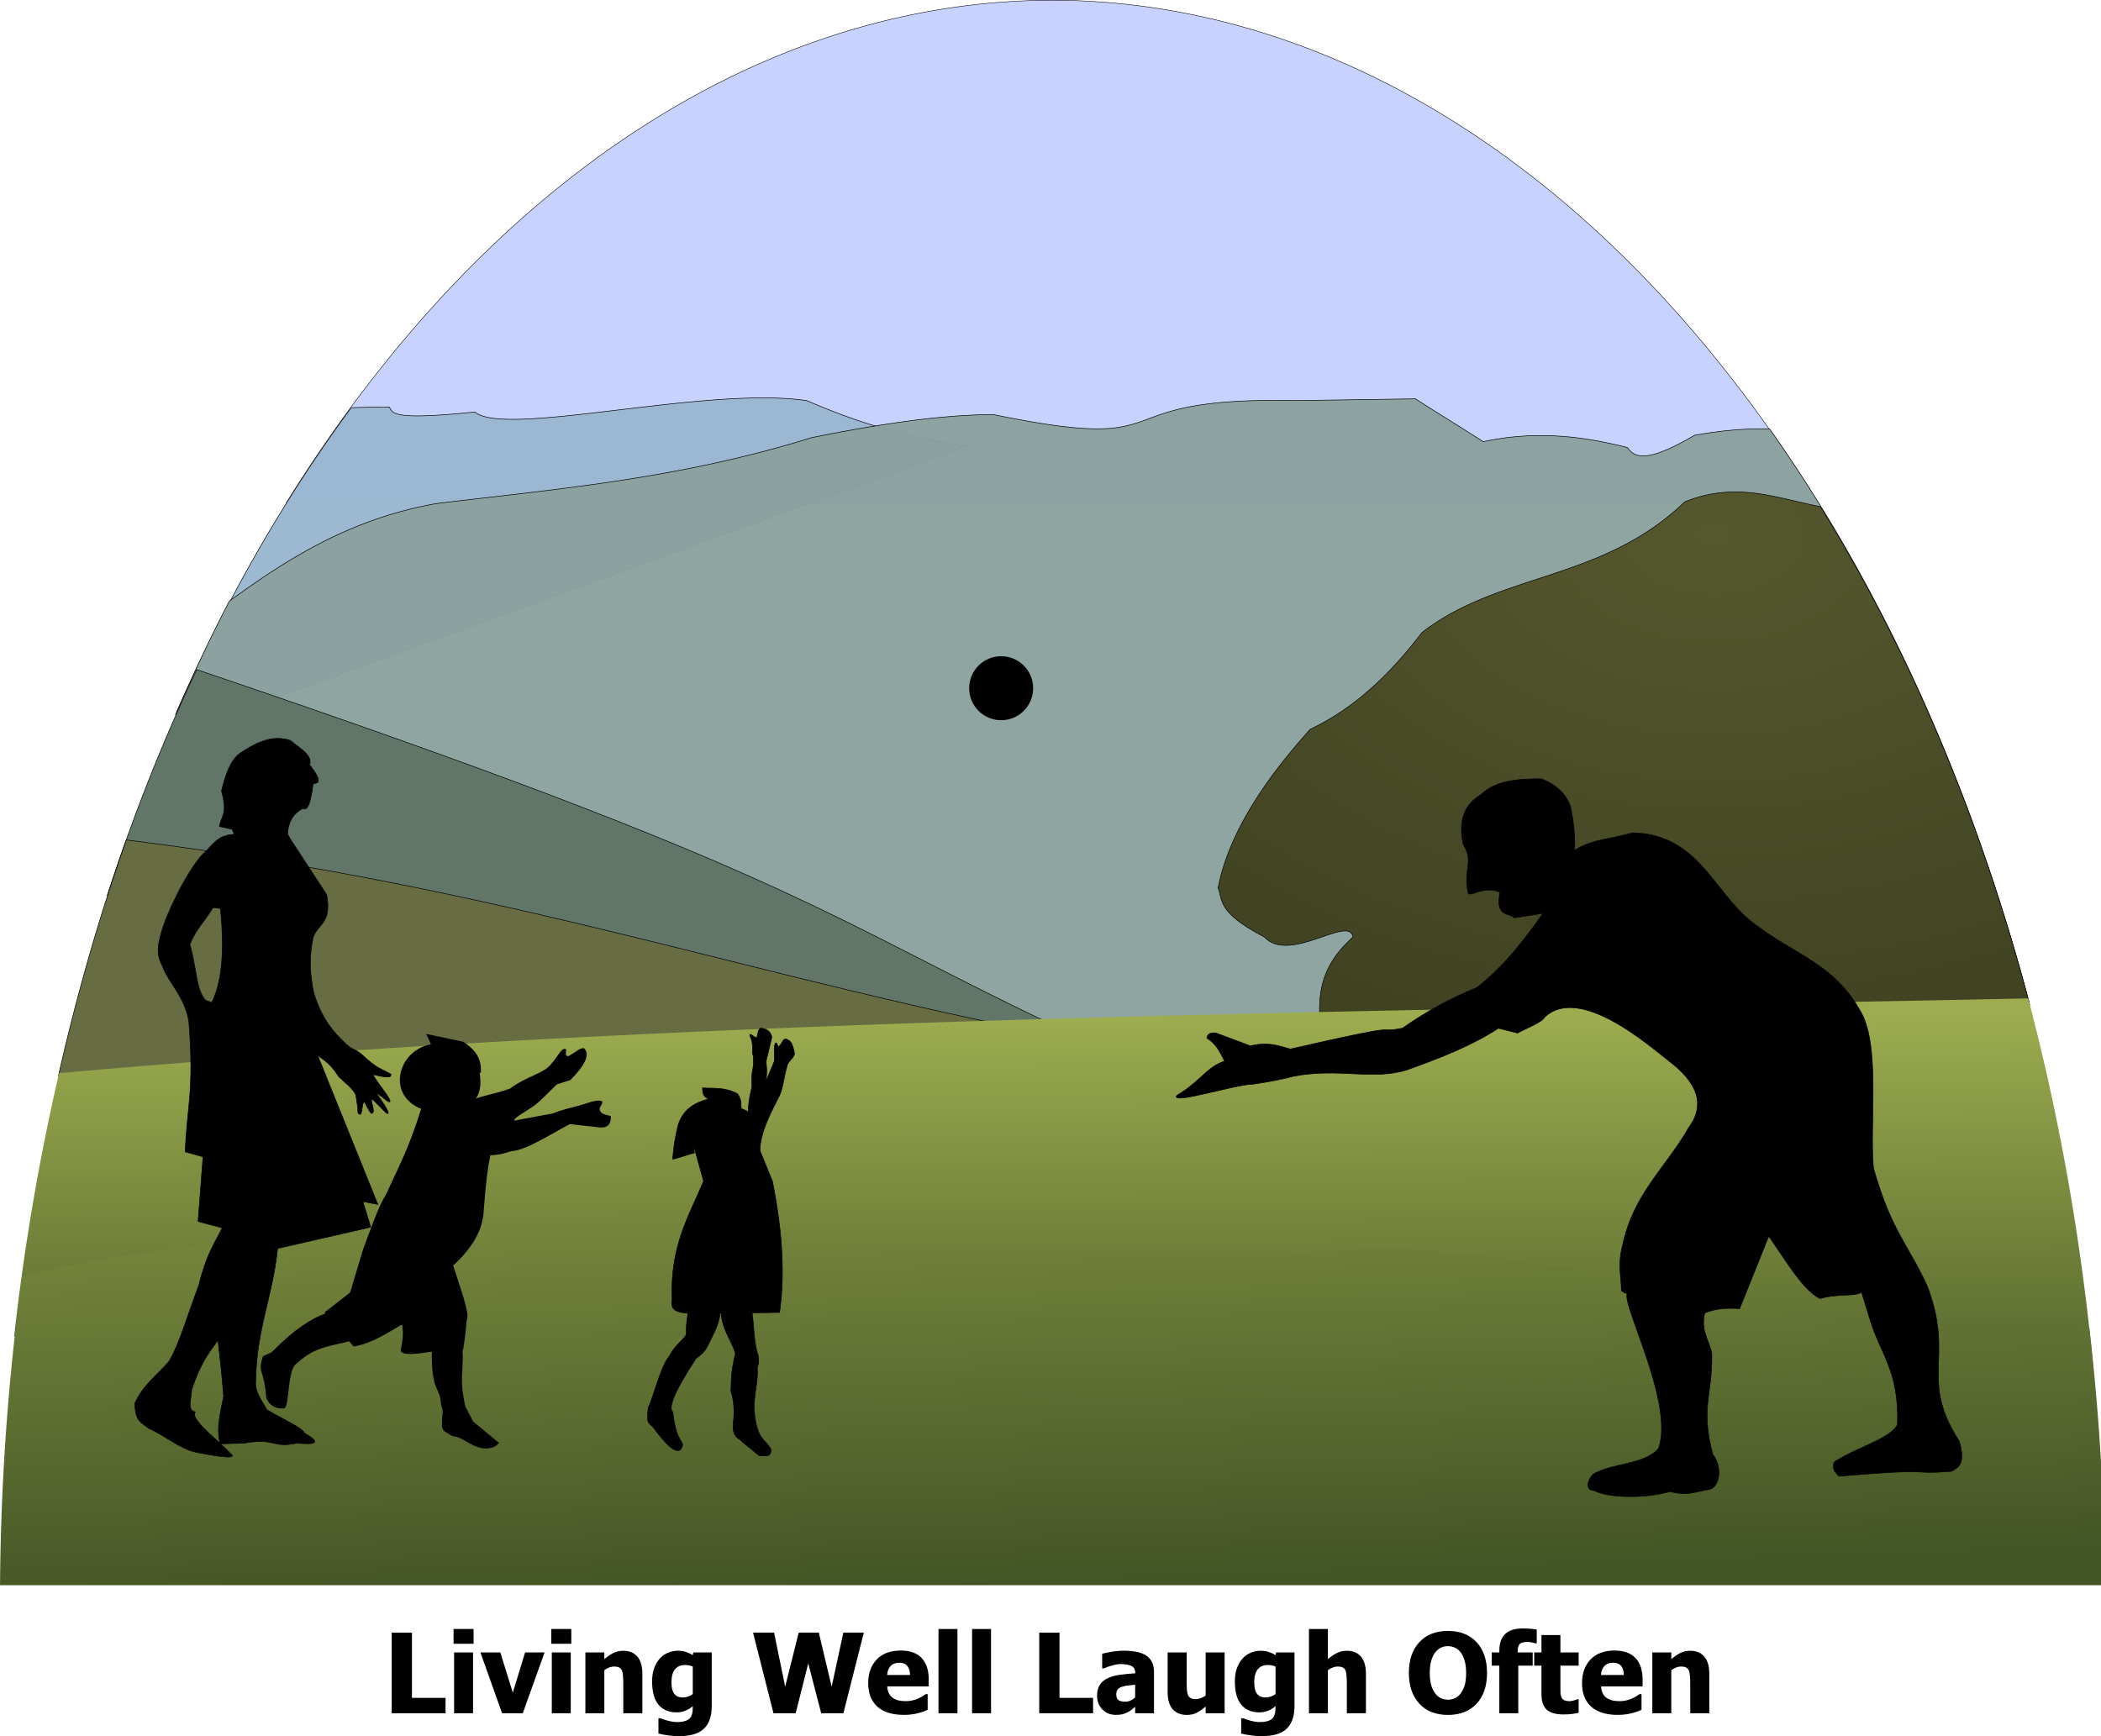
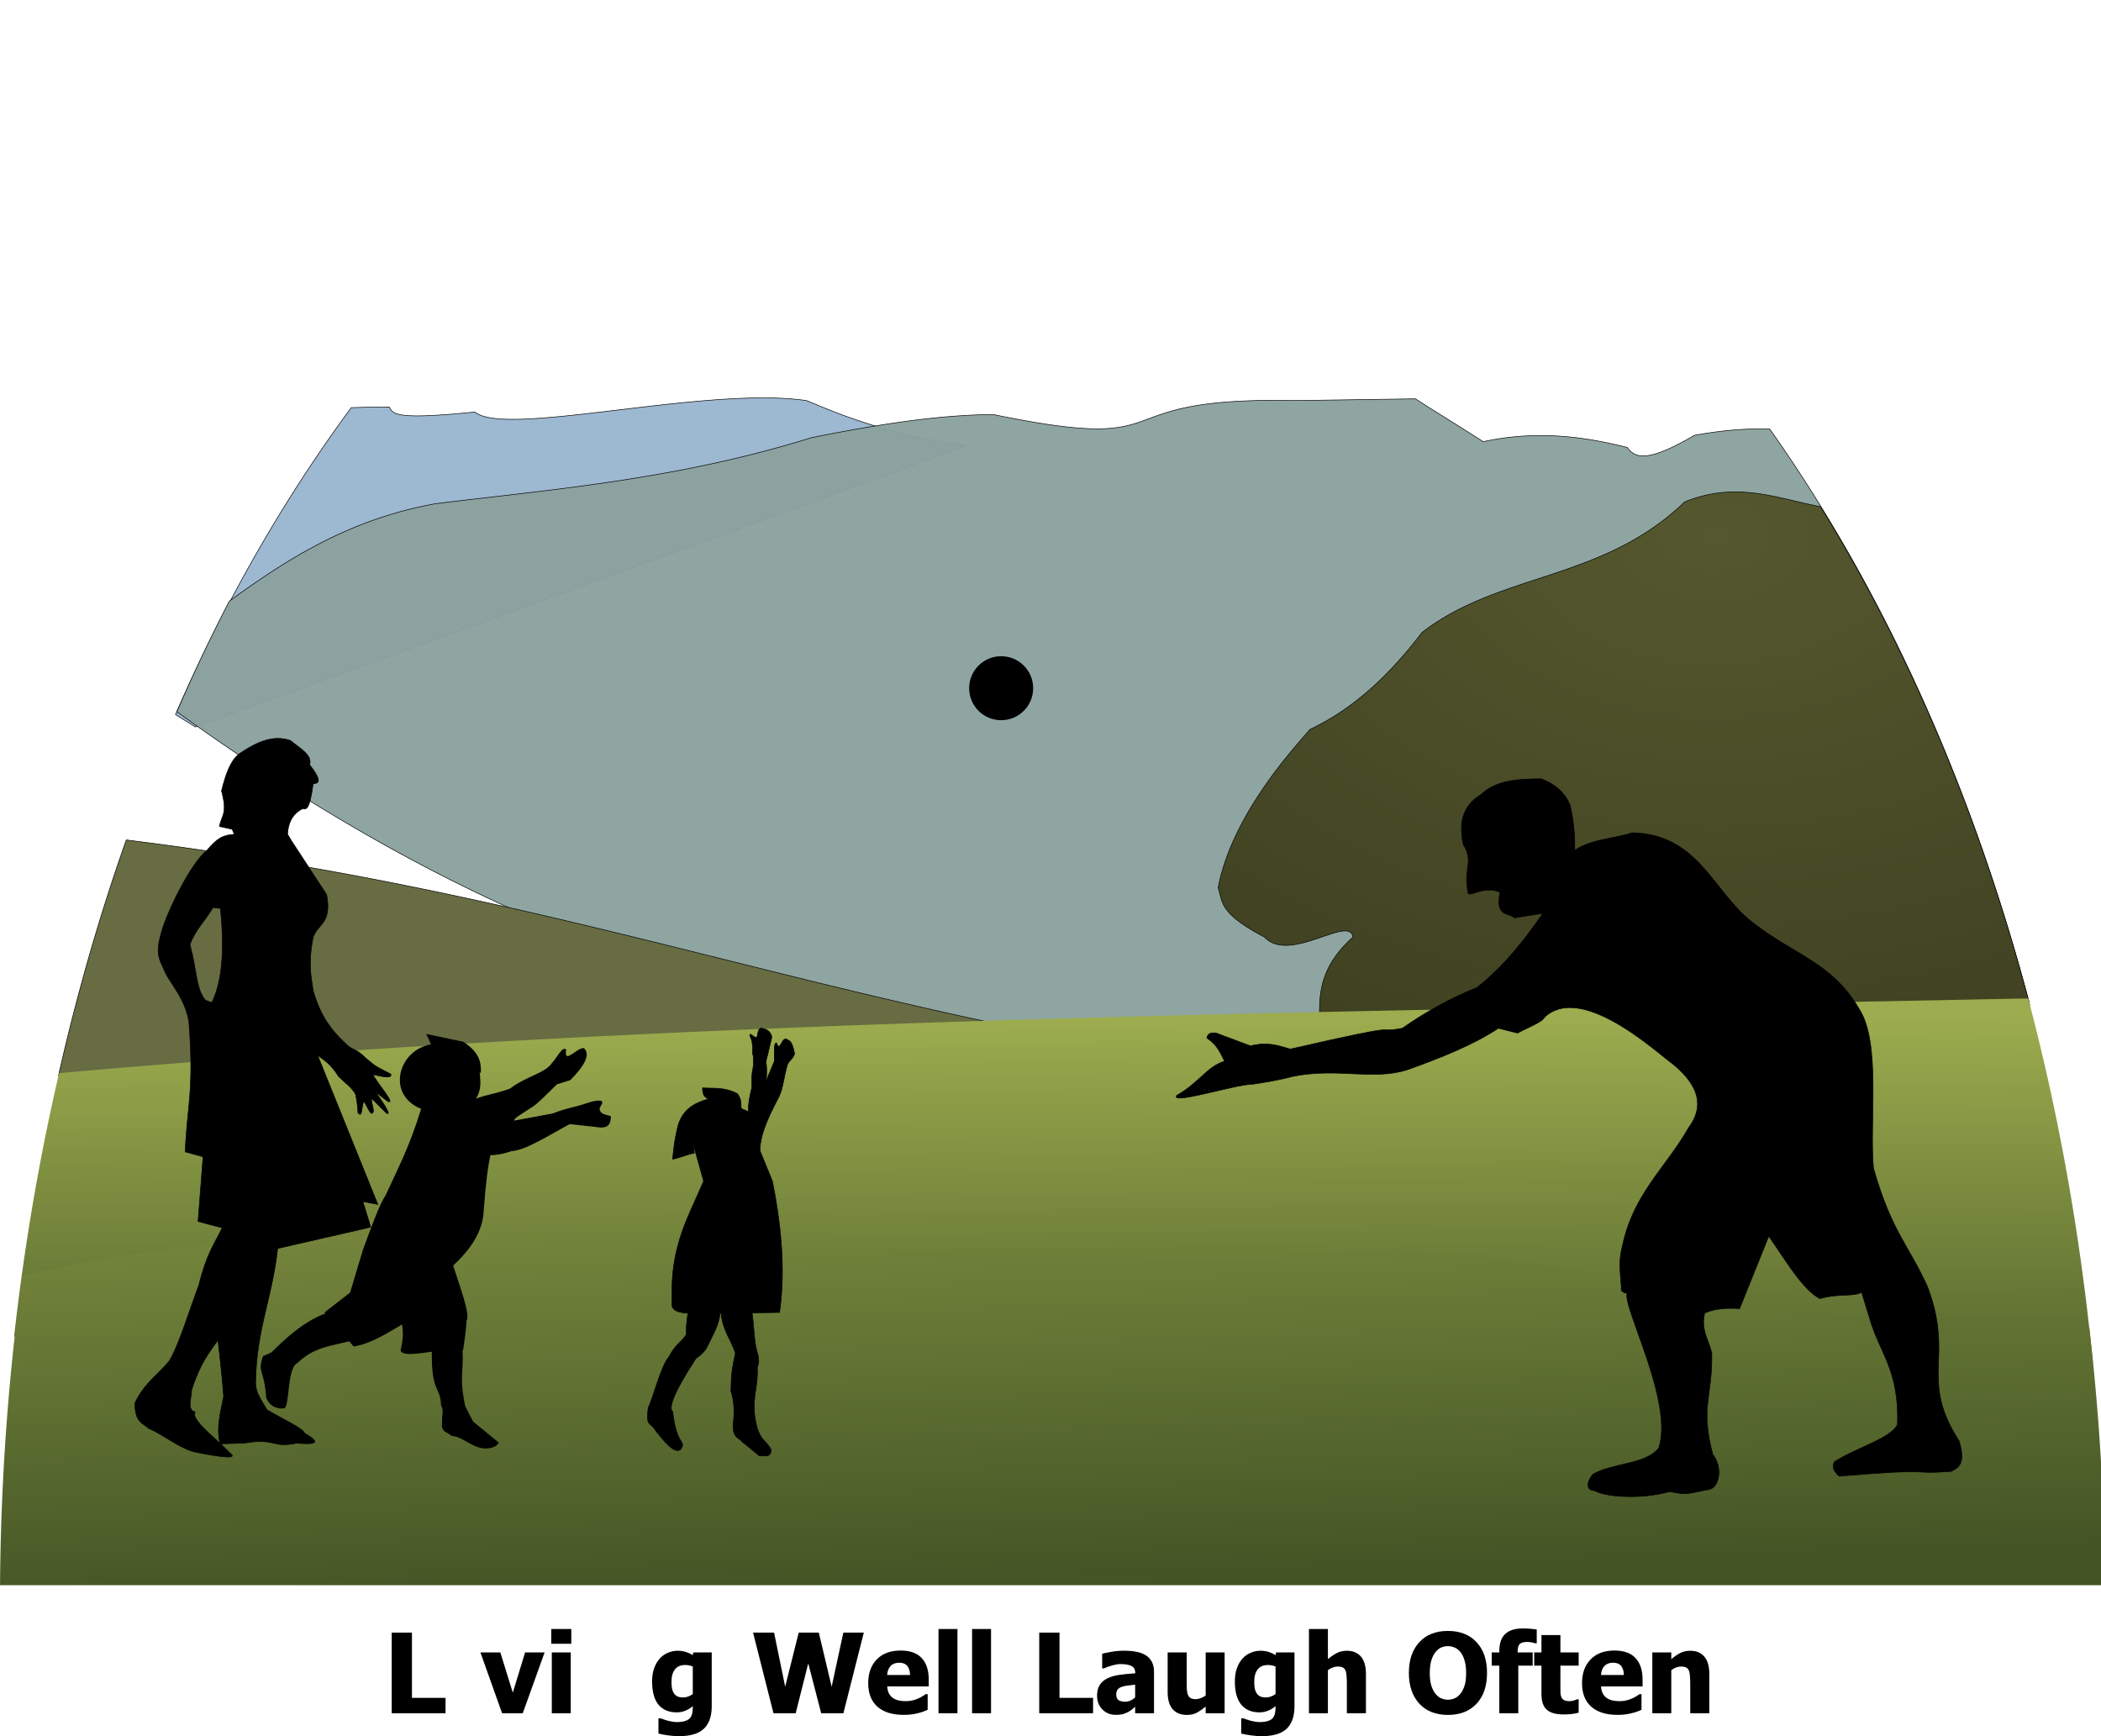
<svg xmlns="http://www.w3.org/2000/svg" xmlns:ns1="http://sodipodi.sourceforge.net/DTD/sodipodi-0.dtd" xmlns:ns2="http://www.inkscape.org/namespaces/inkscape" xmlns:xlink="http://www.w3.org/1999/xlink" width="725.978" height="600" version="1.1" id="svg86982" ns1:docname="Living Well Laugh Often Logo 2.svg" ns2:version="0.92.0 r15299">
  <defs id="defs86986">
    <linearGradient ns2:collect="always" id="linearGradient48026">
      <stop style="stop-color:#55582e;stop-opacity:1;" offset="0" id="stop48022" />
      <stop style="stop-color:#3a3c1e;stop-opacity:1" offset="1" id="stop48024" />
    </linearGradient>
    <linearGradient ns2:collect="always" id="linearGradient48018">
      <stop style="stop-color:#435425;stop-opacity:1;" offset="0" id="stop48014" />
      <stop style="stop-color:#9cac4e;stop-opacity:1" offset="1" id="stop48016" />
    </linearGradient>
    <linearGradient ns2:collect="always" id="linearGradient48010">
      <stop style="stop-color:#9cac4e;stop-opacity:1;" offset="0" id="stop48006" />
      <stop style="stop-color:#435425;stop-opacity:1" offset="1" id="stop48008" />
    </linearGradient>
    <linearGradient ns2:collect="always" xlink:href="#linearGradient48010" id="linearGradient48012" x1="2133.538" y1="1755.027" x2="2136.612" y2="2557.8" gradientUnits="userSpaceOnUse" gradientTransform="translate(29.591,-5.263)" />
    <linearGradient ns2:collect="always" xlink:href="#linearGradient48018" id="linearGradient48020" x1="1946.219" y1="2737.097" x2="1909.158" y2="1566.386" gradientUnits="userSpaceOnUse" gradientTransform="translate(29.591,-5.263)" />
    <radialGradient ns2:collect="always" xlink:href="#linearGradient48026" id="radialGradient48028" cx="2965.554" cy="675.417" fx="2965.554" fy="675.417" r="769.104" gradientTransform="matrix(-0.003,1.487,-2.241,-0.005,4518.13,-3488.646)" gradientUnits="userSpaceOnUse" />
  </defs>
  <ns1:namedview pagecolor="#ffffff" bordercolor="#666666" borderopacity="1" objecttolerance="10" gridtolerance="10" guidetolerance="10" ns2:pageopacity="0" ns2:pageshadow="2" ns2:window-width="1600" ns2:window-height="825" id="namedview86984" showgrid="false" ns2:zoom="1.0033333" ns2:cx="362.98921" ns2:cy="300" ns2:window-x="-9" ns2:window-y="-9" ns2:window-maximized="1" ns2:current-layer="svg86982" ns2:snap-global="false" showguides="true" ns2:guide-bbox="true" />
  <g id="g4678">
    <g transform="matrix(0.2,0,0,0.2,-7.007,1.688)" id="g48109">
-       <path style="opacity:1;fill:#c7d3fe;fill-opacity:1;stroke:#000000;stroke-width:0.8;stroke-linecap:round;stroke-linejoin:round;stroke-miterlimit:4;stroke-dasharray:none;stroke-dashoffset:0;stroke-opacity:1" d="M 1848.311,-8.057 A 1818.886,2756.188 0 0 0 529.426,860.896 H 3176.357 A 1818.886,2756.188 0 0 0 1861.051,-8.057 Z" id="rect47993" ns2:connector-curvature="0" />
      <path style="fill:#9bb7d0;fill-opacity:0.977;fill-rule:evenodd;stroke:#000000;stroke-width:1px;stroke-linecap:butt;stroke-linejoin:miter;stroke-opacity:1" d="m 1353.752,679.086 c -183.51,-0.03 -452.22,63.358 -498.162,24.4 -143.473,14.684 -141.102,2.211 -148.004,-8.535 -24.516,-0.013 -46.175,0.391 -65.664,1.07 A 1818.886,2756.188 0 0 0 338.264,1226.32 l 34.326,21.416 1333,-486 c -164.889,-20.73 -278.105,-81.324 -279.305,-78.271 -21.84,-3.076 -46.318,-4.375 -72.533,-4.379 z" id="path47991" ns2:connector-curvature="0" />
      <path style="fill:#8ba19e;fill-opacity:0.959;fill-rule:evenodd;stroke:#000000;stroke-width:1px;stroke-linecap:butt;stroke-linejoin:miter;stroke-opacity:1" d="m 2480.59,680.736 -208,3 c -349.243,-7.282 -181.646,94.118 -522,24 -65.958,1.065 -149.438,7.105 -313,40 -231.92,72.037 -442.137,88.805 -649,114 -148.096,26.47 -255.699,94.509 -357.398,168.611 a 1818.886,2756.188 0 0 0 -90.598,191.035 c 656.053,473.471 1058.357,484.21 1254.996,554.354 l 1946.229,-47.674 A 1818.886,2756.188 0 0 0 3092.572,732.959 c -36.432,-1.278 -78.511,1.433 -129.982,10.777 -83.232,48.91 -103.578,38.681 -116,21 -55.08,-13.5 -143.754,-32.869 -249,-10 -52.805,-33.9 -84.069,-52.463 -117,-74 z" id="path47989" ns2:connector-curvature="0" />
-       <path style="fill:#617668;fill-opacity:1;fill-rule:evenodd;stroke:#000000;stroke-width:1px;stroke-linecap:butt;stroke-linejoin:miter;stroke-opacity:1" d="M 374.916,1148.658 A 1818.886,2756.188 0 0 0 220.281,1539.203 L 1918.59,1792.736 C 1459.126,1580.787 1456.531,1514.531 374.916,1148.658 Z" id="path47985" ns2:connector-curvature="0" />
      <path style="fill:url(#radialGradient48028);fill-opacity:1;fill-rule:evenodd;stroke:#000000;stroke-width:1px;stroke-linecap:butt;stroke-linejoin:miter;stroke-opacity:1" d="m 3031.986,841.588 c -27.139,0.1 -55.564,4.703 -86.227,17.148 -142.33,137.332 -319.899,121.553 -454.17,226 -55.058,72.362 -117.448,131.526 -193,167 -33.318,38.139 -135.446,150.326 -159,274 8.329,23.649 0.066,43.059 80,85 43.654,46.856 146.7,-39.154 153,0 -69.664,62.811 -56.852,117.79 -57,174 l 1224.922,-62.102 A 1818.886,2756.188 0 0 0 3180.123,867.021 c -49.12,-9.384 -96.282,-25.625 -148.137,-25.434 z" id="path47987" ns2:connector-curvature="0" />
      <path style="fill:#676c42;fill-opacity:1;fill-rule:evenodd;stroke:#000000;stroke-width:1px;stroke-linecap:butt;stroke-linejoin:miter;stroke-opacity:1" d="M 253.244,1442.963 A 1818.886,2756.188 0 0 0 136.049,1850.566 L 1800.59,1769.736 C 1278.584,1662.441 884.199,1521.731 253.244,1442.963 Z" id="path47983" ns2:connector-curvature="0" />
      <path style="fill:url(#linearGradient48012);fill-opacity:1;fill-rule:evenodd;stroke:none;stroke-width:1px;stroke-linecap:butt;stroke-linejoin:miter;stroke-opacity:1" d="m 3539.09,1716.736 c -1132.841,23.928 -2264.477,28.046 -3402.018,129.164 a 1818.886,2756.188 0 0 0 -77.652,455.221 l 3591.486,46.272 a 1818.886,2756.188 0 0 0 -111.816,-630.656 z" id="path47981" ns2:connector-curvature="0" />
      <path style="fill:url(#linearGradient48020);fill-opacity:1;fill-rule:evenodd;stroke:none;stroke-width:1px;stroke-linecap:butt;stroke-linejoin:miter;stroke-opacity:1" d="m 1010.273,2117.473 c -60.372,0.023 -122.423,0.608 -184.684,1.264 -258.233,12.72 -520.92,17.443 -752.264,78.465 a 1818.886,2756.188 0 0 0 -38.225,533.535 H 3671.916 a 1818.886,2756.188 0 0 0 -27.201,-445.412 c -259.907,39.877 -516.817,-24.784 -774.125,-75.588 -264.098,-59.275 -497.166,-82.011 -671,-35 -293.748,42.438 -511.507,5.817 -731,-29 -111.196,-23.341 -277.2,-28.333 -458.316,-28.264 z" id="path47979" ns2:connector-curvature="0" />
    </g>
    <g transform="matrix(0.2,0,0,0.2,757.264,351.565)" id="g48544">
      <path style="opacity:1;fill:#000000;fill-rule:evenodd;stroke:#000000;stroke-width:1px;stroke-linecap:butt;stroke-linejoin:miter;stroke-opacity:1" d="m -1194.883,-216.013 c -28.227,-12.893 -54.703,11.399 -55.289,0 -8.296,-42.599 11.014,-51.656 -8.293,-82.933 -6.798,-34.211 -3.41,-65.026 30.409,-85.697 26.838,-25.324 63.994,-27.213 104.319,-27.49 25.81,9.627 42.188,25.542 50.489,46.841 7.248,33.882 8.01,56.413 7.564,76.829 28.307,-19.382 65.964,-19.774 99.52,-30.409 114.28,2.619 139.107,101.209 206.603,154.079 71.46,56.48 138.117,69.499 185.063,150.009 38.411,59.066 17.799,192.918 24.88,274.984 30.946,110.229 62.623,135.98 93.569,205.719 46.761,124.037 -15.025,158.554 54.559,266.269 11.662,38.783 -0.731,46.111 -13.822,52.524 -80.687,5.93 -15.252,-6.711 -193.51,8.293 -8.772,-7.435 -13.102,-15.505 -8.293,-24.88 41.431,-26.238 96.448,-39.919 108.964,-64.312 3.408,-94.133 -31.237,-124.353 -47.725,-182.607 l -14.244,-46.112 c -12.486,8.304 -40.568,1.72 -71.875,11.058 -29.487,-14.611 -58.975,-65.912 -88.462,-107.813 l -50.335,125.129 c -19.351,-1.258 -40.891,-0.848 -60.242,7.564 -7.44,29.857 7.556,46.894 12.209,69.84 1.263,75.056 -20.111,91.758 1.613,174.273 17.769,22.859 11.368,55.78 -4.953,60.55 -35.708,6.28 -37.425,11.059 -69.298,3.916 -46.039,13.211 -109.526,10.309 -130.317,-1.727 -14.588,-0.505 -14.064,-14.132 -2.611,-28.22 35.232,-20.222 89.475,-16.218 113.609,-44.847 26.884,-77.579 -61.793,-243.142 -54.559,-267.266 -9.653,-6.263 3.978,4.711 -9.752,-5.02 -0.183,-25.11 -6.699,-45.154 1.767,-77.183 18.529,-90.205 75.248,-135.654 114.647,-204.99 30.309,-40.765 13.46,-79.229 -35.938,-116.106 -31.687,-24.524 -152.368,-131.21 -212.861,-74.64 -4.772,9.215 -30.068,18.43 -46.995,27.644 l -33.173,-8.293 c -43.091,28.675 -99.087,50.898 -157.573,71.875 -60.821,18.748 -117.722,-4.115 -196.275,11.058 -29.961,7.902 -55.668,11.472 -70.717,13.782 -29.906,0.136 -142.545,36.36 -131.086,19.391 41.527,-24.439 51.261,-49.031 82.625,-59.245 -9.964,-20.162 -14.944,-29.418 -30.676,-39.967 1.111,-4.98 2.834,-9.654 15.395,-8.909 l 59.82,22.423 c 32.618,-7.738 49.454,0.305 69.111,5.529 218.894,-50.162 135.654,-25.602 193.51,-35.938 41.884,-29.377 84.794,-52.598 128.623,-70.302 43.585,-33.822 80.168,-78.848 114.071,-128.161 l -49.184,7.718 c -11.034,-10.009 -33.206,-0.781 -24.88,-44.231 z" id="path48493" ns2:connector-curvature="0" ns1:nodetypes="cccccccccccccccccccccccccccccccccccccccccccccccccccc" />
      <circle style="opacity:1;fill:#000000;fill-opacity:1;stroke:none;stroke-width:0.8;stroke-linecap:round;stroke-linejoin:round;stroke-miterlimit:4;stroke-dasharray:none;stroke-dashoffset:0;stroke-opacity:1" id="path48491" cx="-2056.622" cy="-568.625" r="55.289" />
      <path style="fill:#000000;fill-rule:evenodd;stroke:#000000;stroke-width:1px;stroke-linecap:butt;stroke-linejoin:miter;stroke-opacity:1" d="m -2472.629,18.899 c -1.946,1.65 -3.892,2.719 -5.838,15.506 -5.235,2.485 -12.96,-10.711 -12.402,-2.189 7.938,13.131 2.636,31.164 5.836,33.561 2.199,30.149 -4.021,18.723 -2.189,54.721 -5.261,20.534 -6.487,32.995 -6.252,42.537 l -11.986,-5.328 c -1.837,-8.248 2.177,-12.107 -6.566,-25.535 -23.117,-12.2 -41.019,-8.753 -60.557,-10.215 -0.102,21.947 12.905,15.676 8.025,19.699 -22.349,6.884 -41.596,16.973 -50.342,45.234 -7.682,31.902 -7.364,42.295 -9.486,58.369 11.16,-1.863 25.628,-8.319 37.574,-10.58 l -1.094,-12.768 17.174,61.135 c -25.217,60.541 -58.41,111.777 -54.44,206.371 -3.774,17.638 10.471,20.86 27.332,21.99 -2.594,17.191 -2.952,23.427 -2.945,37.375 -11.694,15.818 -18.281,16.251 -29.975,37.979 -13.782,14.963 -30.416,81.673 -35.56,86.818 -4.28,35.665 2.335,23.466 12.965,41.104 26.932,34.705 35.369,36.207 42.629,32.686 11.524,-17.994 -6.301,-3.35 -13.236,-65.66 -7.56,-5.921 0.128,-30.986 40.162,-92.256 1.733,-1.205 13.241,-8.716 18.744,-18.867 12.871,-26.928 19.837,-36.713 22.934,-59.066 l 1.65,-0.023 c 2.576,29.362 16.953,45.237 24.672,68.721 -9.057,41.808 -6.4,44.108 -7.775,65.432 4.959,15.847 6.818,34.017 4.002,55.695 -2.201,26.19 11.26,25.677 14.592,31.455 l 30.453,24.889 c 8.158,-0.88 19.631,4.866 20.637,-10.318 -9.596,-19.183 -22.421,-14.155 -28.516,-59.594 -3.775,-33.037 6.375,-52.279 4.525,-82.012 0.867,-6.08 3.921,-5.6 1.291,-22.172 -7.15,-19.353 -6.743,-48.863 -10.328,-72.861 l 47.473,-0.678 c 8.685,-60.291 6.42,-133.719 -12.383,-226.996 l -21.426,-52.408 c -0.283,-31.565 20.949,-70.261 33.457,-94.828 6.925,-15.049 7.729,-33.527 13.928,-53.659 2.155,-6.999 10.416,-10.669 12.338,-19.302 -3.352,-17.834 -7.11,-21.869 -10.943,-23.346 -10.195,-7.828 -10.656,10.473 -17.51,10.943 -1.617,-3.21 -3.062,-9.503 -5.131,-4.562 l -1.435,4.543 v 25.555 l -14.219,34.062 c 3.548,-31.86 -2.948,-27.275 2.318,-43.455 l 7.629,-32.008 c -1.812,-12.189 -12.458,-15.646 -19.805,-15.692 z" id="path48497" ns2:connector-curvature="0" ns1:nodetypes="cccccccccccccccccccccccccccccccccccccccccscccccccccc" />
      <path ns2:connector-curvature="0" style="opacity:1;fill:#000000;fill-opacity:1;stroke:none;stroke-width:0.979;stroke-linecap:round;stroke-linejoin:round;stroke-miterlimit:4;stroke-dasharray:none;stroke-dashoffset:0;stroke-opacity:1" d="m -3050.059,28.727 c 2.766,5.126 5.531,11.282 8.297,18.072 -32.697,5.715 -53.684,33.531 -53.723,61.516 0,23.035 14.507,41.149 36.727,49.836 -20.427,67.145 -40.854,104.331 -61.281,149.27 -10.888,16.057 -25.235,56.329 -39.287,94.535 l -22.1,73.664 -44.197,34.377 1.529,1.791 c -24.365,8.653 -53.437,27.479 -88.199,62.416 -9.785,8.681 -1.096,2.629 -19.59,11.31 -10.191,30.497 1.604,18.974 5.611,72.818 6.401,13.018 16.669,19.075 31.254,17.361 9.587,-4.891 4.347,-69.049 22.168,-78.025 29.947,-28.711 59.893,-29.747 89.84,-37.783 l 7.723,9.041 c 32.481,-5.708 57.211,-23.042 83.486,-38.059 3.211,15.142 0.796,30.284 -2.455,45.426 4.703,9.048 27.272,5.17 53.965,1.615 -0.684,73.076 14.847,58.258 16.014,92.92 5.668,9.365 0.609,18.008 1.842,28.852 -3.101,18.39 10.888,17.266 16.574,23.939 18.675,0.01 35.422,22.052 60.16,21.486 14.924,-1.056 17.619,-5.607 21.484,-9.822 l -44.812,-36.832 -13.504,-26.396 c -10.781,-51.05 -2.58,-57.516 -4.588,-97.062 0.3,0.027 0.605,0.043 0.904,0.072 2.046,-13.328 4.092,-25.57 6.139,-51.565 6.488,-10.116 -11.386,-56.778 -23.326,-94.535 31.007,-28.532 51.201,-59.464 52.791,-94.533 3.826,-53.044 7.652,-77.678 11.479,-96.053 9.954,-0.179 21.401,-1.85 36.402,-7.076 23.835,-0.967 64.695,-27.471 100.674,-46.654 l 45.426,4.91 c 22.934,4.104 25.402,-6.411 25.783,-18.416 -7.222,-3.575 -18.287,-1.865 -19.645,-13.504 1.534,-4.716 8.214,-10.978 2.455,-13.506 -12.33,-1.409 -25.948,5.467 -39.004,8.791 -14.732,3.751 -29.654,7.232 -44.48,13.309 l -66.297,12.277 c -1.669,-3.818 16.007,-13.326 27.01,-20.871 13.06,-7.064 30.599,-26.442 46.654,-41.742 l 23.326,-7.367 c 23.802,-24.244 35.45,-44.068 23.326,-55.248 -7.366,-0.37 -14.733,7.363 -22.1,11.051 -8.335,6.253 -10.052,1.474 -8.594,-8.596 -6.769,-6.386 -16.322,15.074 -24.555,23.328 -11.772,17.75 -44.525,22.687 -72.436,44.197 -24.994,8.914 -44.033,11.321 -58.816,17.308 5.987,-9.166 8.83,-21.088 7.252,-35.939 -0.011,-3.153 -0.323,-6.301 -0.934,-9.412 l 2.162,1.033 c 0.817,-18.007 -2.412,-36.013 -30.693,-54.02 z" id="path48504" />
      <path ns2:connector-curvature="0" style="opacity:1;fill:#000000;fill-rule:evenodd;stroke:#000000;stroke-width:1px;stroke-linecap:butt;stroke-linejoin:miter;stroke-opacity:1" d="m -3307.359,-481.916 c -22.365,0.366 -43.513,11.688 -64.363,25.691 -16.622,11.72 -25.007,37.171 -31.922,65.07 10.945,40.369 0.039,41.547 -3.682,61.385 l 22.098,4.912 3.683,8.594 c -21.36,1.567 -29.717,7.489 -47.881,28.238 -24.957,20.28 -61.421,91.144 -75.156,131.562 -15.225,47.847 -7.845,52.667 5.051,81.865 14.373,25.222 32.579,44.695 39.412,81.227 9.834,122.823 -3.933,151.235 -6.139,225.9 l 30.693,8.594 -8.594,111.723 41.742,11.051 c -13.505,27.756 -27.011,44.387 -40.516,99.445 -17.188,44.849 -34.376,103.93 -51.564,131.367 -20.058,23.524 -44.678,40.203 -58.93,72.436 0.482,33.774 13.738,33.482 23.326,42.971 27.828,11.735 55.658,36.581 83.486,41.742 48.315,9.593 71.54,11.263 57.703,1.228 -4.712,-5.062 -10.386,-10.474 -16.334,-15.986 l -0.855,0.025 c -0.09,-0.349 -0.165,-0.698 -0.25,-1.047 -23.022,-21.26 -49.725,-43.859 -42.721,-54.201 -14.636,-2.615 -6.389,-23.535 -6.139,-38.059 15.142,-46.614 30.284,-64.497 45.426,-85.941 8.145,71.299 7.743,74.216 9.822,96.99 -4.088,23.025 -13.377,52.432 -6.389,81.211 0.368,0.34 0.739,0.682 1.105,1.021 l 40.889,-1.203 c 54.163,-9.641 47.905,9.293 90.852,0 44.156,4.184 34.118,-5.179 13.504,-17.188 -3.28,-8.881 -36.147,-23.368 -65.068,-40.516 -8.582,-15.282 -20.258,-29.534 -19.645,-47.881 1.584,-92.299 28.803,-144.757 38.06,-230.812 l 160.832,-36.832 -13.506,-44.197 25.781,4.91 -104.07,-257.822 c 8.935,7.582 21.16,12.6 36.41,36.994 13.277,12.463 24,20.359 29.443,31.123 1.544,10.053 3.801,21.777 3.842,31.328 8.82,11.354 5.361,-15.496 10.9,-19.432 7.941,15.419 11.426,22.241 13.58,20.301 7.219,-2.243 -6.391,-28.359 1.649,-23.266 l 22.545,22.547 c 11.182,7.058 -4.619,-17.153 -17.98,-35.754 l 20.871,15.961 c 15.019,6.245 -17.914,-30.896 -25.646,-46.369 42.556,10.176 27.248,-1.902 31.785,-0.285 -26.107,-14.187 -24.824,-10.748 -49.246,-32.775 -12.642,-11.931 -17.497,-8.613 -29.328,-20.016 -9.883,-10.716 -40.182,-33.496 -56.477,-92.08 -3.309,-24.902 -9.175,-45.33 0,-92.08 8.26,-23.828 32.714,-23.366 23.328,-73.662 l -60.16,-92.08 -7.365,-12.277 c 1.29,-23.863 11.435,-36.655 25.781,-44.197 6.139,1.464 12.277,3.447 18.416,-42.971 9.201,-0.927 16.767,-3.325 -6.139,-33.148 5.665,-16.302 -17.361,-28.507 -33.148,-41.744 -7.76,-2.619 -15.35,-3.714 -22.805,-3.592 z m -111.074,292.367 12.902,1.547 c 7.833,76.274 1.967,128.957 -14.967,162.576 l -10.84,-4.129 c -16.178,-18.269 -14.493,-50.716 -26.838,-96.514 10.98,-27.461 25.082,-38.518 39.742,-63.48 z" id="path48519" />
    </g>
    <g id="text4531" style="font-style:normal;font-variant:normal;font-weight:bold;font-stretch:normal;font-size:38.327px;line-height:3.992px;font-family:Tahoma;-inkscape-font-specification:'Tahoma Bold';font-variant-ligatures:normal;font-variant-caps:normal;font-variant-numeric:normal;font-feature-settings:normal;text-align:start;writing-mode:lr-tb;text-anchor:start;opacity:1;fill:#000000;fill-opacity:1;stroke:none;stroke-width:0.16;stroke-linecap:round;stroke-linejoin:round;stroke-miterlimit:4;stroke-dasharray:none;stroke-dashoffset:0;stroke-opacity:1" aria-label="Living Well Laugh Often">
      <path id="path4569" style="stroke-width:0.16" d="m 153.95,592.084 h -18.602 v -27.866 h 6.999 V 586.769 h 11.603 z" />
-       <path id="path4571" style="stroke-width:0.16" d="m 163.457,592.084 h -6.55 v -21.016 h 6.55 z m 0.187,-24.01 h -6.924 v -5.109 h 6.924 z" />
      <path id="path4573" style="stroke-width:0.16" d="m 188.179,571.068 -7.542,21.016 h -7.149 l -7.486,-21.016 h 6.887 l 4.304,13.905 4.248,-13.905 z" />
      <path id="path4575" style="stroke-width:0.16" d="m 197.218,592.084 h -6.55 v -21.016 h 6.55 z m 0.187,-24.01 h -6.924 v -5.109 h 6.924 z" />
-       <path id="path4577" style="stroke-width:0.16" d="m 221.958,592.084 h -6.587 v -10.424 q 0,-1.273 -0.112,-2.526 -0.094,-1.273 -0.374,-1.871 -0.337,-0.711 -0.973,-1.011 -0.636,-0.318 -1.703,-0.318 -0.805,0 -1.628,0.299 -0.823,0.299 -1.759,0.954 v 14.897 h -6.55 v -21.016 h 6.55 v 2.321 q 1.609,-1.366 3.125,-2.133 1.535,-0.767 3.387,-0.767 3.219,0 4.922,2.04 1.703,2.021 1.703,5.876 z" />
      <path id="path4579" style="stroke-width:0.16" d="m 239.381,585.459 v -9.526 q -0.487,-0.225 -1.198,-0.374 -0.711,-0.15 -1.422,-0.15 -2.358,0 -3.556,1.535 -1.179,1.516 -1.179,4.248 0,1.366 0.168,2.321 0.187,0.936 0.674,1.666 0.468,0.711 1.216,1.085 0.767,0.356 1.946,0.356 0.88,0 1.722,-0.299 0.861,-0.299 1.628,-0.861 z m 6.55,4.211 q 0,2.919 -0.842,4.959 -0.842,2.04 -2.302,3.181 -1.46,1.16 -3.5,1.666 -2.04,0.524 -4.529,0.524 -2.096,0 -3.986,-0.281 -1.871,-0.262 -3.256,-0.618 v -5.259 h 0.767 q 0.487,0.187 1.142,0.412 0.674,0.225 1.347,0.412 0.805,0.206 1.572,0.337 0.767,0.131 1.572,0.131 1.666,0 2.77,-0.356 1.123,-0.337 1.684,-0.973 0.561,-0.655 0.786,-1.553 0.225,-0.88 0.225,-2.227 v -0.393 q -1.104,0.973 -2.564,1.572 -1.441,0.58 -2.976,0.58 -4.08,0 -6.307,-2.657 -2.208,-2.657 -2.208,-8.085 0,-2.47 0.674,-4.435 0.692,-1.965 1.909,-3.35 1.16,-1.329 2.807,-2.04 1.647,-0.73 3.425,-0.73 1.609,0 2.882,0.412 1.273,0.412 2.321,1.104 l 0.243,-0.936 h 6.344 z" />
      <path id="path4581" style="stroke-width:0.16" d="m 298.481,564.218 -7.055,27.866 h -7.673 l -4.473,-17.236 -4.342,17.236 h -7.673 l -7.055,-27.866 h 7.261 l 3.836,18.696 4.679,-18.696 h 6.943 l 4.435,18.696 4.042,-18.696 z" />
      <path id="path4583" style="stroke-width:0.16" d="m 312.292,592.645 q -5.951,0 -9.133,-2.845 -3.163,-2.845 -3.163,-8.103 0,-5.146 2.957,-8.216 2.957,-3.069 8.272,-3.069 4.828,0 7.261,2.601 2.433,2.601 2.433,7.448 v 2.358 h -14.354 q 0.094,1.46 0.618,2.452 0.524,0.973 1.385,1.553 0.842,0.58 1.965,0.842 1.123,0.243 2.452,0.243 1.142,0 2.246,-0.243 1.104,-0.262 2.021,-0.674 0.805,-0.356 1.478,-0.767 0.692,-0.412 1.123,-0.73 h 0.692 v 5.408 q -0.805,0.318 -1.478,0.599 -0.655,0.262 -1.815,0.543 -1.067,0.281 -2.208,0.43 -1.123,0.168 -2.751,0.168 z m 2.171,-13.774 q -0.056,-2.077 -0.973,-3.163 -0.898,-1.085 -2.77,-1.085 -1.909,0 -2.994,1.142 -1.067,1.142 -1.179,3.107 z" />
      <path id="path4585" style="stroke-width:0.16" d="m 330.838,592.084 h -6.55 V 562.964 h 6.55 z" />
      <path id="path4587" style="stroke-width:0.16" d="m 342.441,592.084 h -6.55 V 562.964 h 6.55 z" />
      <path id="path4589" style="stroke-width:0.16" d="m 377.699,592.084 h -18.602 v -27.866 h 6.999 V 586.769 h 11.603 z" />
      <path id="path4591" style="stroke-width:0.16" d="m 392.24,586.601 v -4.379 q -1.666,0.168 -2.695,0.299 -1.029,0.112 -2.021,0.468 -0.861,0.299 -1.347,0.917 -0.468,0.599 -0.468,1.609 0,1.478 0.786,2.04 0.805,0.543 2.358,0.543 0.861,0 1.759,-0.393 0.898,-0.393 1.628,-1.104 z m 0,3.256 q -0.674,0.561 -1.216,1.011 -0.524,0.449 -1.422,0.898 -0.88,0.43 -1.722,0.655 -0.823,0.225 -2.321,0.225 -2.788,0 -4.641,-1.871 -1.834,-1.871 -1.834,-4.716 0,-2.339 0.936,-3.78 0.936,-1.441 2.695,-2.283 1.778,-0.861 4.248,-1.198 2.47,-0.337 5.315,-0.524 v -0.112 q 0,-1.74 -1.291,-2.395 -1.273,-0.674 -3.836,-0.674 -1.16,0 -2.714,0.43 -1.553,0.412 -3.032,1.067 h -0.561 v -5.072 q 0.973,-0.281 3.144,-0.655 2.171,-0.393 4.379,-0.393 5.427,0 7.897,1.815 2.489,1.797 2.489,5.502 v 14.298 h -6.513 z" />
      <path id="path4593" style="stroke-width:0.16" d="m 423.156,592.084 h -6.55 v -2.321 q -1.703,1.422 -3.125,2.171 -1.422,0.73 -3.387,0.73 -3.125,0 -4.884,-1.965 -1.74,-1.984 -1.74,-5.951 v -13.68 h 6.587 v 10.424 q 0,1.628 0.075,2.657 0.094,1.029 0.412,1.74 0.299,0.655 0.917,0.992 0.636,0.337 1.759,0.337 0.692,0 1.628,-0.337 0.954,-0.337 1.759,-0.917 v -14.897 h 6.55 z" />
      <path id="path4595" style="stroke-width:0.16" d="m 440.747,585.459 v -9.526 q -0.487,-0.225 -1.198,-0.374 -0.711,-0.15 -1.422,-0.15 -2.358,0 -3.556,1.535 -1.179,1.516 -1.179,4.248 0,1.366 0.168,2.321 0.187,0.936 0.674,1.666 0.468,0.711 1.216,1.085 0.767,0.356 1.946,0.356 0.88,0 1.722,-0.299 0.861,-0.299 1.628,-0.861 z m 6.55,4.211 q 0,2.919 -0.842,4.959 -0.842,2.04 -2.302,3.181 -1.46,1.16 -3.5,1.666 -2.04,0.524 -4.529,0.524 -2.096,0 -3.986,-0.281 -1.871,-0.262 -3.256,-0.618 v -5.259 h 0.767 q 0.487,0.187 1.142,0.412 0.674,0.225 1.347,0.412 0.805,0.206 1.572,0.337 0.767,0.131 1.572,0.131 1.666,0 2.77,-0.356 1.123,-0.337 1.684,-0.973 0.561,-0.655 0.786,-1.553 0.225,-0.88 0.225,-2.227 v -0.393 q -1.104,0.973 -2.564,1.572 -1.441,0.58 -2.976,0.58 -4.08,0 -6.307,-2.657 -2.208,-2.657 -2.208,-8.085 0,-2.47 0.674,-4.435 0.692,-1.965 1.909,-3.35 1.16,-1.329 2.807,-2.04 1.647,-0.73 3.425,-0.73 1.609,0 2.882,0.412 1.273,0.412 2.321,1.104 l 0.243,-0.936 h 6.344 z" />
      <path id="path4597" style="stroke-width:0.16" d="m 471.981,592.084 h -6.587 v -10.424 q 0,-1.273 -0.112,-2.526 -0.094,-1.273 -0.374,-1.871 -0.337,-0.711 -0.973,-1.011 -0.636,-0.318 -1.703,-0.318 -0.805,0 -1.628,0.299 -0.823,0.299 -1.759,0.954 v 14.897 h -6.55 V 562.964 h 6.55 v 10.424 q 1.609,-1.366 3.125,-2.133 1.535,-0.767 3.387,-0.767 3.219,0 4.922,2.04 1.703,2.021 1.703,5.876 z" />
      <path id="path4599" style="stroke-width:0.16" d="m 513.827,578.16 q 0,6.756 -3.612,10.63 -3.612,3.874 -9.9,3.874 -6.307,0 -9.9,-3.911 -3.593,-3.93 -3.593,-10.592 0,-6.718 3.593,-10.611 3.593,-3.911 9.9,-3.911 6.288,0 9.9,3.893 3.612,3.874 3.612,10.63 z m -7.224,-0.019 q 0,-2.489 -0.524,-4.229 -0.505,-1.759 -1.366,-2.882 -0.898,-1.142 -2.04,-1.628 -1.123,-0.505 -2.339,-0.505 -1.291,0 -2.339,0.468 -1.048,0.449 -2.021,1.628 -0.861,1.085 -1.404,2.882 -0.524,1.797 -0.524,4.286 0,2.564 0.505,4.267 0.505,1.684 1.385,2.826 0.898,1.16 2.04,1.666 1.142,0.487 2.358,0.487 1.235,0 2.395,-0.524 1.16,-0.543 2.002,-1.666 0.898,-1.216 1.385,-2.826 0.487,-1.628 0.487,-4.248 z" />
      <path id="path4601" style="stroke-width:0.16" d="M 531.006,567.905 H 530.501 q -0.374,-0.112 -1.179,-0.281 -0.786,-0.187 -1.497,-0.187 -1.984,0 -2.714,0.73 -0.711,0.73 -0.711,2.732 v 0.168 h 5.203 v 4.566 h -4.978 v 16.45 h -6.55 v -16.45 h -2.62 v -4.566 h 2.62 v -0.58 q 0,-3.855 2.021,-5.783 2.021,-1.928 6.12,-1.928 1.422,0 2.657,0.112 1.235,0.094 2.133,0.262 z" />
      <path id="path4603" style="stroke-width:0.16" d="m 540.289,592.496 q -4.005,0 -5.839,-1.647 -1.815,-1.647 -1.815,-5.39 v -9.825 h -2.508 v -4.566 h 2.508 v -6.007 h 6.55 v 6.007 h 6.307 v 4.566 h -6.307 v 7.448 q 0,1.104 0.019,1.928 0.019,0.823 0.299,1.478 0.262,0.655 0.917,1.048 0.674,0.374 1.946,0.374 0.524,0 1.366,-0.225 0.861,-0.225 1.198,-0.412 h 0.561 v 4.622 q -1.067,0.281 -2.264,0.43 -1.198,0.168 -2.938,0.168 z" />
      <path id="path4605" style="stroke-width:0.16" d="m 558.947,592.645 q -5.951,0 -9.133,-2.845 -3.163,-2.845 -3.163,-8.103 0,-5.146 2.957,-8.216 2.957,-3.069 8.272,-3.069 4.828,0 7.261,2.601 2.433,2.601 2.433,7.448 v 2.358 h -14.354 q 0.094,1.46 0.618,2.452 0.524,0.973 1.385,1.553 0.842,0.58 1.965,0.842 1.123,0.243 2.452,0.243 1.142,0 2.246,-0.243 1.104,-0.262 2.021,-0.674 0.805,-0.356 1.478,-0.767 0.692,-0.412 1.123,-0.73 h 0.692 v 5.408 q -0.805,0.318 -1.478,0.599 -0.655,0.262 -1.815,0.543 -1.067,0.281 -2.208,0.43 -1.123,0.168 -2.751,0.168 z m 2.171,-13.774 q -0.056,-2.077 -0.973,-3.163 -0.898,-1.085 -2.77,-1.085 -1.909,0 -2.994,1.142 -1.067,1.142 -1.179,3.107 z" />
      <path id="path4607" style="stroke-width:0.16" d="m 590.63,592.084 h -6.587 v -10.424 q 0,-1.273 -0.112,-2.526 -0.094,-1.273 -0.374,-1.871 -0.337,-0.711 -0.973,-1.011 -0.636,-0.318 -1.703,-0.318 -0.805,0 -1.628,0.299 -0.823,0.299 -1.759,0.954 v 14.897 h -6.55 v -21.016 h 6.55 v 2.321 q 1.609,-1.366 3.125,-2.133 1.535,-0.767 3.387,-0.767 3.219,0 4.922,2.04 1.703,2.021 1.703,5.876 z" />
    </g>
  </g>
</svg>